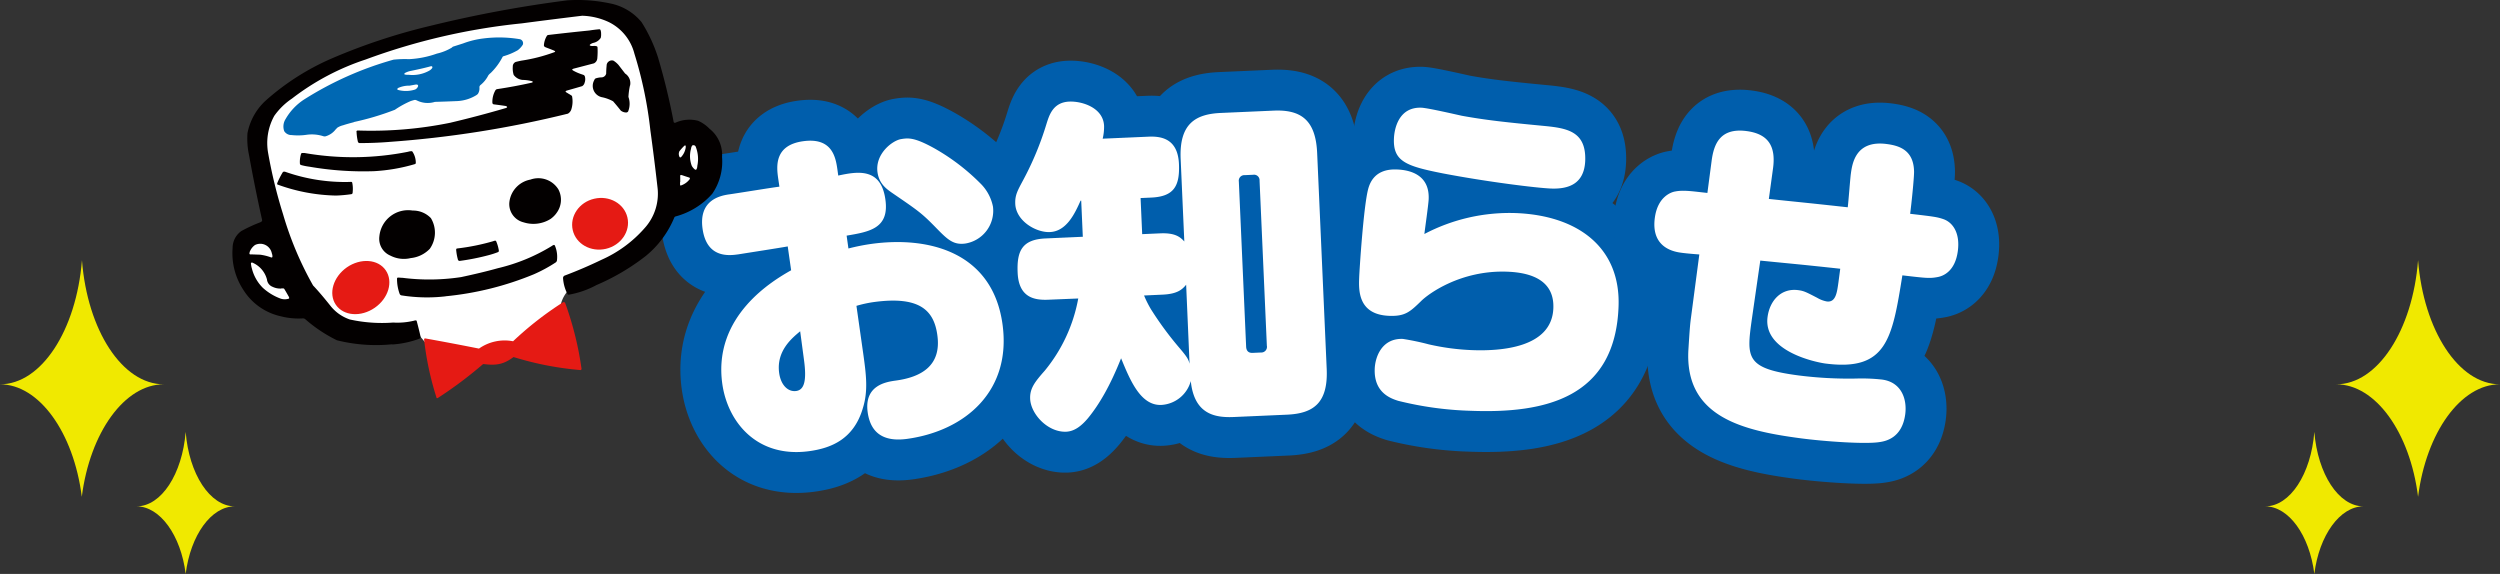
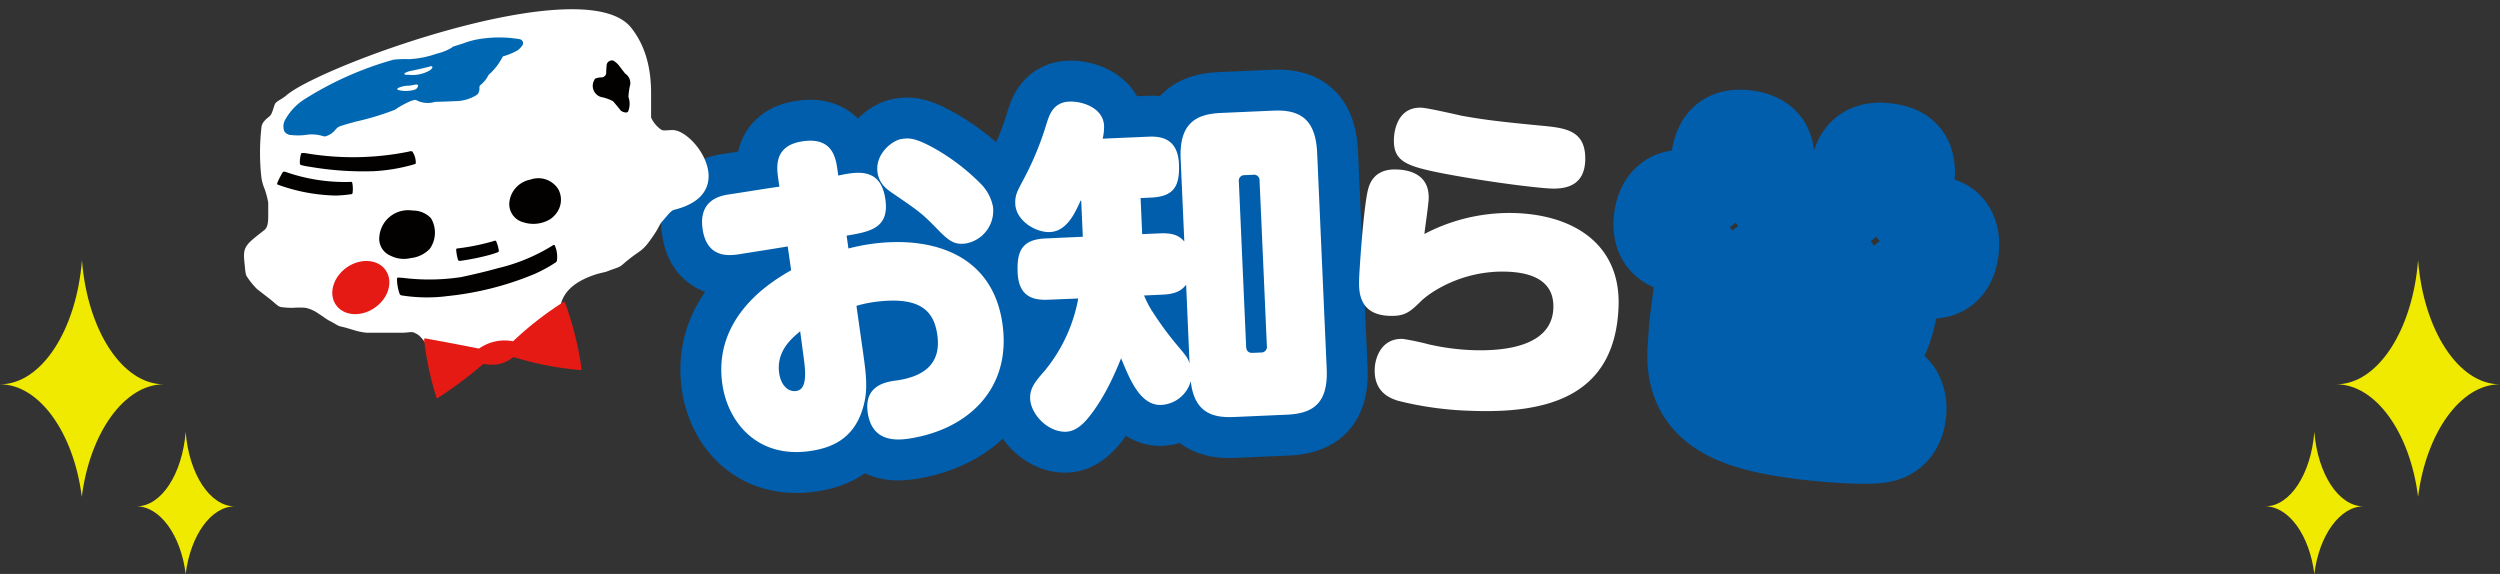
<svg xmlns="http://www.w3.org/2000/svg" width="733.53" height="168.39" viewBox="0 0 733.53 168.39">
  <rect x="0" y="0" width="733.53" height="168.39" fill="#333333" stroke="none" />
  <defs>
    <style>
      .cls-1 {
        fill: none;
        stroke: #005eac;
        stroke-linecap: round;
        stroke-linejoin: round;
        stroke-width: 24px;
      }

      .cls-2, .cls-3 {
        fill: #fff;
      }

      .cls-3, .cls-4, .cls-5, .cls-6 {
        fill-rule: evenodd;
      }

      .cls-4 {
        fill: #e51a14;
      }

      .cls-5 {
        fill: #030000;
      }

      .cls-6 {
        fill: #0068b3;
      }

      .cls-7 {
        fill: #f0e900;
      }
    </style>
  </defs>
  <g id="レイヤー_2" data-name="レイヤー 2">
    <g id="work">
      <g>
        <g>
          <path class="cls-1" d="M228.33,52.36c-.47-3.37-1.27-9.72,7.3-10.92s9.58,4.73,10.09,8.39l.23,1.68c5.59-1.18,12.51-2.45,13.83,7C261,67,255.16,68,248.41,69.14l.53,3.77a61.54,61.54,0,0,1,6.62-1.33c17.13-2.39,35.65,2.5,38.58,23.5,2.74,19.61-10.88,31.3-27.91,33.68-5.83.81-10.65-.74-11.64-7.77-1.1-7.92,5.38-8.93,8.2-9.32,7.43-1,13.5-4.31,12.24-13.32-1-7.43-5.36-11.57-18.81-9.7a35.66,35.66,0,0,0-4.93,1.09l2,14.07c.89,6.34,1.43,10.91-.09,15.86-2.65,9.16-9.28,11.8-15.68,12.69-15.34,2.14-24-8.46-25.59-19.75-2.79-20,15-30.36,20.2-33.31l-1-7c-2.33.43-12.47,2-14.44,2.32-2.64.37-9.32,1.3-10.55-7.51-1.16-8.32,5-9.68,7.8-10.08,2.26-.31,12.58-2,14.75-2.26Zm6.45,44.84c-2.32,1.94-7.07,5.73-6.16,12.27.52,3.66,2.7,5.58,5,5.25s3.15-2.86,2.27-9.2Zm39.41-53.66a62.22,62.22,0,0,1,13.87,10.68,13.21,13.21,0,0,1,3.29,6.41,9.74,9.74,0,0,1-8.08,10.82c-3.67.51-5.36-1.27-9-5-4-4.08-5.18-4.83-12.72-10-1.39-1-3.61-2.52-4.08-5.89-.76-5.45,4.44-9.4,7-9.76C266.57,40.46,268.37,40.31,274.19,43.54Z" />
          <path class="cls-1" d="M307.59,87.94c-4.08.18-8.68-.62-9-7.91-.29-6.49,1.37-9.77,8.2-10.07l10.92-.49-.47-10.59h-.19c-1.64,3.68-4.07,9-9,9.21-4.08.18-9.93-3.26-10.16-8.26-.11-2.6.69-3.93,2.44-7.21A89.43,89.43,0,0,0,307,36.52c.83-2.64,1.9-6.5,6.74-6.71,3.7-.16,10,1.76,10.21,7.16a15,15,0,0,1-.41,3.72L337,40.1c3.8-.17,8.59.62,8.92,8,.28,6.49-1.48,9.57-8.13,9.87l-3.13.14.47,10.59,5.22-.23c4.27-.19,5.84.94,7.14,2.38l-1.07-24.17c-.46-10.39,4.37-13.21,11.77-13.54l15.47-.68c8.07-.36,12.39,2.76,12.81,12.45l2.8,63.33c.44,10-3.89,13.09-11.67,13.43l-15.47.68c-5.51.25-11.73-.68-12.74-10.54a9.51,9.51,0,0,1-8.63,7c-6.07.27-9.16-7.2-11.82-13.69-3.17,8-6.44,13.6-9.69,17.55-2.08,2.49-4.11,3.88-6.38,4-5.41.24-10.41-5.14-10.61-9.64-.13-3.09,1.4-5,4.3-8.29a46.44,46.44,0,0,0,9.81-21.16Zm28.09-1.24a31.37,31.37,0,0,0,2,4,97.52,97.52,0,0,0,8.59,11.63c2.21,2.61,2.43,3.2,2.76,4.39l-1-23.18c-1.17,1.45-2.64,2.72-6.91,2.91ZM369.57,53a1.62,1.62,0,0,0-1.88-1.72l-2.47.11a1.63,1.63,0,0,0-1.73,1.88l2.14,48.45c.06,1.2.66,1.87,1.89,1.82l2.47-.11a1.66,1.66,0,0,0,1.72-2Z" />
-           <path class="cls-1" d="M444.79,62.52C463,63.23,475.58,72.63,474.9,90c-1,26.78-21.57,31.38-43.4,30.53a99.08,99.08,0,0,1-21.28-2.93c-2.16-.69-7.13-2.38-6.86-9.38.14-3.6,2.16-9,8.24-8.78a74.54,74.54,0,0,1,7.63,1.6,68.49,68.49,0,0,0,12.68,1.69c8.26.32,23.41-.59,23.86-12.28.31-7.69-5.67-10.43-13.46-10.73-13.57-.53-23.16,6.4-25.43,8.71-3.17,3.08-4.65,4.43-9.3,4.24-9.21-.36-8.92-7.65-8.78-11.25.1-2.6,1.29-20.86,2.63-25.92,1.46-5.64,6.22-5.86,8.5-5.77,4,.16,9.53,1.67,9.26,8.67-.07,1.7-1.11,8.86-1.26,10.26A53.67,53.67,0,0,1,444.79,62.52Zm10.27-7.2c-4.08-.16-18.56-1.93-31.68-4.44C412.63,48.75,408.69,47.4,409,40.6c.11-2.69,1.32-9.25,8.06-9,1.89.08,10.18,2,11.88,2.37,7,1.27,12.67,1.89,24.32,3,6.72.66,12.2,1.68,11.86,10.27C464.81,53.8,460.47,55.53,455.06,55.32Z" />
          <path class="cls-1" d="M514,93.73c-1.58,11.29-1.8,14.39,13.74,16.43a116.26,116.26,0,0,0,16.85.91,54.43,54.43,0,0,1,7.62.3c5.75.76,7.38,5.81,6.81,10.17-.93,7-5.74,7.92-7.6,8.18-4.2.66-16.26-.22-22.94-1.1-17.24-2.27-34.24-6.33-33.08-26.05.43-6.9.53-7.69.78-9.57l2.42-18.34c-3.23-.23-4.93-.45-5.12-.48-1.88-.24-9.13-1.2-7.94-10.22.83-6.35,4.93-7.62,6-7.78,2.46-.49,5.37,0,9.43.43l1.24-9.42c.64-4.85,2.44-9.76,10.26-8.73,6.31.83,8.72,4.38,7.72,11.2L519,58.37c7.84.84,9.36.94,23.15,2.45.21-1.59.72-8.38.89-9.67.41-3.07,1.34-10.11,10.57-8.89,3.76.49,7.9,1.84,8,8.12,0,2.11-.79,9.67-1.15,12.35,7.17.84,7.93.94,9.85,1.6,2.93,1.09,4.8,4.36,4.14,9.32-.79,6-4.33,7.4-6.09,7.67-2.26.41-3.48.25-10.18-.53-3,18.66-4.58,28.24-22.67,25.86-2.35-.32-18.24-3.42-16.89-13.63.64-4.85,4-8.55,9-7.89,1.7.22,2.41.62,5.55,2.24A8.61,8.61,0,0,0,536,88.45c2.64.35,3-2.62,3.42-5.6l.53-4c-12.57-1.36-13.9-1.43-23.46-2.39Z" />
        </g>
        <g>
          <path class="cls-2" d="M228.33,52.36c-.47-3.37-1.27-9.72,7.3-10.92s9.58,4.73,10.09,8.39l.23,1.68c5.59-1.18,12.51-2.45,13.83,7C261,67,255.16,68,248.41,69.14l.53,3.77a61.54,61.54,0,0,1,6.62-1.33c17.13-2.39,35.65,2.5,38.58,23.5,2.74,19.61-10.88,31.3-27.91,33.68-5.83.81-10.65-.74-11.64-7.77-1.1-7.92,5.38-8.93,8.2-9.32,7.43-1,13.5-4.31,12.24-13.32-1-7.43-5.36-11.57-18.81-9.7a35.66,35.66,0,0,0-4.93,1.09l2,14.07c.89,6.34,1.43,10.91-.09,15.86-2.65,9.16-9.28,11.8-15.68,12.69-15.34,2.14-24-8.46-25.59-19.75-2.79-20,15-30.36,20.2-33.31l-1-7c-2.33.43-12.47,2-14.44,2.32-2.64.37-9.32,1.3-10.55-7.51-1.16-8.32,5-9.68,7.8-10.08,2.26-.31,12.58-2,14.75-2.26Zm6.45,44.84c-2.32,1.94-7.07,5.73-6.16,12.27.52,3.66,2.7,5.58,5,5.25s3.15-2.86,2.27-9.2Zm39.41-53.66a62.22,62.22,0,0,1,13.87,10.68,13.21,13.21,0,0,1,3.29,6.41,9.74,9.74,0,0,1-8.08,10.82c-3.67.51-5.36-1.27-9-5-4-4.08-5.18-4.83-12.72-10-1.39-1-3.61-2.52-4.08-5.89-.76-5.45,4.44-9.4,7-9.76C266.57,40.46,268.37,40.31,274.19,43.54Z" />
          <path class="cls-2" d="M307.59,87.94c-4.08.18-8.68-.62-9-7.91-.29-6.49,1.37-9.77,8.2-10.07l10.92-.49-.47-10.59h-.19c-1.64,3.68-4.07,9-9,9.21-4.08.18-9.93-3.26-10.16-8.26-.11-2.6.69-3.93,2.44-7.21A89.43,89.43,0,0,0,307,36.52c.83-2.64,1.9-6.5,6.74-6.71,3.7-.16,10,1.76,10.21,7.16a15,15,0,0,1-.41,3.72L337,40.1c3.8-.17,8.59.62,8.92,8,.28,6.49-1.48,9.57-8.13,9.87l-3.13.14.47,10.59,5.22-.23c4.27-.19,5.84.94,7.14,2.38l-1.07-24.17c-.46-10.39,4.37-13.21,11.77-13.54l15.47-.68c8.07-.36,12.39,2.76,12.81,12.45l2.8,63.33c.44,10-3.89,13.09-11.67,13.43l-15.47.68c-5.51.25-11.73-.68-12.74-10.54a9.51,9.51,0,0,1-8.63,7c-6.07.27-9.16-7.2-11.82-13.69-3.17,8-6.44,13.6-9.69,17.55-2.08,2.49-4.11,3.88-6.38,4-5.41.24-10.41-5.14-10.61-9.64-.13-3.09,1.4-5,4.3-8.29a46.44,46.44,0,0,0,9.81-21.16Zm28.09-1.24a31.37,31.37,0,0,0,2,4,97.52,97.52,0,0,0,8.59,11.63c2.21,2.61,2.43,3.2,2.76,4.39l-1-23.18c-1.17,1.45-2.64,2.72-6.91,2.91ZM369.57,53a1.62,1.62,0,0,0-1.88-1.72l-2.47.11a1.63,1.63,0,0,0-1.73,1.88l2.14,48.45c.06,1.2.66,1.87,1.89,1.82l2.47-.11a1.66,1.66,0,0,0,1.72-2Z" />
          <path class="cls-2" d="M444.79,62.52C463,63.23,475.58,72.63,474.9,90c-1,26.78-21.57,31.38-43.4,30.53a99.08,99.08,0,0,1-21.28-2.93c-2.16-.69-7.13-2.38-6.86-9.38.14-3.6,2.16-9,8.24-8.78a74.54,74.54,0,0,1,7.63,1.6,68.49,68.49,0,0,0,12.68,1.69c8.26.32,23.41-.59,23.86-12.28.31-7.69-5.67-10.43-13.46-10.73-13.57-.53-23.16,6.4-25.43,8.71-3.17,3.08-4.65,4.43-9.3,4.24-9.21-.36-8.92-7.65-8.78-11.25.1-2.6,1.29-20.86,2.63-25.92,1.46-5.64,6.22-5.86,8.5-5.77,4,.16,9.53,1.67,9.26,8.67-.07,1.7-1.11,8.86-1.26,10.26A53.67,53.67,0,0,1,444.79,62.52Zm10.27-7.2c-4.08-.16-18.56-1.93-31.68-4.44C412.63,48.75,408.69,47.4,409,40.6c.11-2.69,1.32-9.25,8.06-9,1.89.08,10.18,2,11.88,2.37,7,1.27,12.67,1.89,24.32,3,6.72.66,12.2,1.68,11.86,10.27C464.81,53.8,460.47,55.53,455.06,55.32Z" />
-           <path class="cls-2" d="M514,93.73c-1.58,11.29-1.8,14.39,13.74,16.43a116.26,116.26,0,0,0,16.85.91,54.43,54.43,0,0,1,7.62.3c5.75.76,7.38,5.81,6.81,10.17-.93,7-5.74,7.92-7.6,8.18-4.2.66-16.26-.22-22.94-1.1-17.24-2.27-34.24-6.33-33.08-26.05.43-6.9.53-7.69.78-9.57l2.42-18.34c-3.23-.23-4.93-.45-5.12-.48-1.88-.24-9.13-1.2-7.94-10.22.83-6.35,4.93-7.62,6-7.78,2.46-.49,5.37,0,9.43.43l1.24-9.42c.64-4.85,2.44-9.76,10.26-8.73,6.31.83,8.72,4.38,7.72,11.2L519,58.37c7.84.84,9.36.94,23.15,2.45.21-1.59.72-8.38.89-9.67.41-3.07,1.34-10.11,10.57-8.89,3.76.49,7.9,1.84,8,8.12,0,2.11-.79,9.67-1.15,12.35,7.17.84,7.93.94,9.85,1.6,2.93,1.09,4.8,4.36,4.14,9.32-.79,6-4.33,7.4-6.09,7.67-2.26.41-3.48.25-10.18-.53-3,18.66-4.58,28.24-22.67,25.86-2.35-.32-18.24-3.42-16.89-13.63.64-4.85,4-8.55,9-7.89,1.7.22,2.41.62,5.55,2.24A8.61,8.61,0,0,0,536,88.45c2.64.35,3-2.62,3.42-5.6l.53-4c-12.57-1.36-13.9-1.43-23.46-2.39Z" />
        </g>
      </g>
      <g>
        <path class="cls-3" d="M126.43,102.7c-3.24-4.27-3.24-4.27-4.87-5.08-.78-.39-1.83,0-3.45,0H107.55a17.91,17.91,0,0,1-3.86-.81c-1-.25-1.83-.61-3.66-1-1-.22-1.62-.81-3.25-1.63-1-.5-1.83-1.22-3.45-2.24a10.15,10.15,0,0,0-3.66-1.62,21.87,21.87,0,0,0-3.66,0,23.72,23.72,0,0,1-3.45-.21c-1-.12-1.62-1-3.45-2.43l-3.66-2.84a21.16,21.16,0,0,1-2.84-3.45c-.63-.81-.61-1.83-.81-3.66-.59-5.27-.21-5.57,5.68-10.16.9-.69,1.22-1.82,1.22-4.06V59.44a25.46,25.46,0,0,0-1-3.86,14.22,14.22,0,0,1-1-3.45,66.17,66.17,0,0,1,0-14.62c.1-1,.41-1.83,2.23-3.26.84-.64,1-1.62,1.63-3.45C80.9,29.69,82.36,29.38,84,28c10-8.7,87.49-37,101.16-19.9,4.29,5.37,5.88,12,5.88,19.29v7.11a8.69,8.69,0,0,0,2.85,3.46c.73.56,1.83.2,3.45.2,6.48,0,19.82,18.55.61,23.36-1.14.28-1.83,1.41-3.66,3.45-.73.81-1,1.82-2.23,3.65-4.08,6.11-3.53,3.88-9.54,9.14-.89.77-2.24,1-4.27,1.83-.9.36-1.83.4-3.66,1-5.71,1.91-10.36,5.15-10.36,11.37,0,9.15-20.34,10.46-25,12.19-3,1.13-9.31.48-12.8-1.42Z" />
        <path class="cls-4" d="M141.85,106.87l.06-.05c3.65.47,5.86.12,8.77-2.06a92.16,92.16,0,0,0,19.47,3.81.38.38,0,0,0,.47-.23.31.31,0,0,0,0-.19,94.55,94.55,0,0,0-4.79-19.24.45.45,0,0,0-.6-.23.37.37,0,0,0-.12.07,97.74,97.74,0,0,0-14.57,11.38h0a13.08,13.08,0,0,0-10,2.15c-5.55-1.1-10.26-2-15.84-3a.34.34,0,0,0-.26.39v0a88.29,88.29,0,0,0,3.62,16.94s0,0,0,.07a.54.54,0,0,0,.07.13.12.12,0,0,0,.08,0,.24.24,0,0,0,.2,0s0,0,0,0a121.51,121.51,0,0,0,13.35-10Z" />
-         <path class="cls-5" d="M80,84.16A2.59,2.59,0,0,1,78.33,82a7.38,7.38,0,0,0-4.2-4.91.41.41,0,0,0-.4,0,.24.24,0,0,0-.1.21,7.25,7.25,0,0,0,.29,1.53,12.15,12.15,0,0,0,3.21,5.63,15.89,15.89,0,0,0,5.24,3.17,3.88,3.88,0,0,0,2.36,0,.21.21,0,0,0,.12-.25,1.66,1.66,0,0,0-.25-.56c-.38-.68-.77-1.36-1.16-2a.45.45,0,0,0-.38-.21c-.23,0-.45,0-.67.06a5.24,5.24,0,0,1-2.4-.51ZM73.4,73.6a2.07,2.07,0,0,0-.21.81.23.23,0,0,0,.19.23c1,0,1.9.07,2.86.08a14.48,14.48,0,0,1,3.3.81.42.42,0,0,0,.27,0,.25.25,0,0,0,.12-.19,2.29,2.29,0,0,0-.17-1,3.48,3.48,0,0,0-1.86-2.45,3.44,3.44,0,0,0-3.08,0A4.36,4.36,0,0,0,73.4,73.6ZM199.55,53.41a5.47,5.47,0,0,0,0,.81.27.27,0,0,0,.08.19.23.23,0,0,0,.2,0,5.35,5.35,0,0,0,2.5-1.79.62.62,0,0,0,.09-.26.22.22,0,0,0-.06-.19l-.09-.06c-.7-.22-1.4-.45-2.09-.69l-.36-.09a.25.25,0,0,0-.23.18,2,2,0,0,0,0,.49c0,.47,0,.93,0,1.4Zm3.56-10.71a1.89,1.89,0,0,0-.35.94,8,8,0,0,0,.21,5,3.47,3.47,0,0,0,.88,1.06.49.49,0,0,0,.28.11.25.25,0,0,0,.22-.13,2.07,2.07,0,0,0,.25-1,9.78,9.78,0,0,0-.5-5.71.84.84,0,0,0-.26-.27.82.82,0,0,0-.63-.07l-.1.09ZM200,45.91a5.14,5.14,0,0,0,1.18-2.53,1.62,1.62,0,0,0,0-.58.24.24,0,0,0-.06-.11.19.19,0,0,0-.1,0,.34.34,0,0,0-.27.12,17.15,17.15,0,0,0-1.4,1.56,1.87,1.87,0,0,0,.06,1.72.26.26,0,0,0,.3.08.74.74,0,0,0,.27-.23Zm-84.92,55.17a28.26,28.26,0,0,0,7.87-1.66.94.94,0,0,0,.45-.36.48.48,0,0,0,0-.29c-.34-1.53-.72-3-1.13-4.57A.3.3,0,0,0,122,94a1.69,1.69,0,0,0-.49.09,21,21,0,0,1-6.17.55,43.63,43.63,0,0,1-12.69-.9,12.25,12.25,0,0,1-5.79-4.13c-1.6-2-3.25-4-5-5.85a98,98,0,0,1-8.8-20.88,142.23,142.23,0,0,1-4.39-18A16.52,16.52,0,0,1,80.47,34a19.86,19.86,0,0,1,5.19-5.07,72.39,72.39,0,0,1,21.62-11.47,186.07,186.07,0,0,1,45.79-10.6q8.87-1.17,17.73-2.24a19.65,19.65,0,0,1,7.87,1.88,14.24,14.24,0,0,1,7.47,9.24,118.66,118.66,0,0,1,4.69,22.54q1.14,8.27,2.07,16.53A15.08,15.08,0,0,1,189.08,67a36.39,36.39,0,0,1-12.56,9.21q-5.36,2.59-10.92,4.68a.81.81,0,0,0-.39.8,11.55,11.55,0,0,0,1.31,4.6.38.38,0,0,0,.41.17,26.74,26.74,0,0,0,8.1-2.83,64.67,64.67,0,0,0,14.43-8.51,28.7,28.7,0,0,0,8.39-11.3.58.58,0,0,1,.36-.31A21.91,21.91,0,0,0,209,56.83a16.6,16.6,0,0,0,2.86-10.75,9.74,9.74,0,0,0-3.68-8.3,10.8,10.8,0,0,0-3.31-2.33,10,10,0,0,0-6.65.54.5.5,0,0,1-.4,0,.45.45,0,0,1-.16-.2,192.09,192.09,0,0,0-4.61-19,44.66,44.66,0,0,0-4.82-10.31A15.93,15.93,0,0,0,179,1,45.89,45.89,0,0,0,166.52.09a359.47,359.47,0,0,0-40,7.43A176.49,176.49,0,0,0,97,17.3a72.16,72.16,0,0,0-18.8,12,17.39,17.39,0,0,0-5.59,9.79,23.13,23.13,0,0,0,.47,6.48q1.71,9.47,3.8,18.86a.68.68,0,0,1,0,.42,1.17,1.17,0,0,1-.56.39,44.72,44.72,0,0,0-5.49,2.54,6.07,6.07,0,0,0-2.58,5,19.53,19.53,0,0,0,3.13,12.24,17.38,17.38,0,0,0,11,7.78,20.79,20.79,0,0,0,6.47.62,1,1,0,0,1,.71.23,42.32,42.32,0,0,0,9.3,6.19,47.36,47.36,0,0,0,16.26,1.17Z" />
        <path class="cls-5" d="M130.73,86.93a90.49,90.49,0,0,0,25.9-6.45,43.25,43.25,0,0,0,6.45-3.5.89.89,0,0,0,.34-.59,8.41,8.41,0,0,0-.58-4.26.55.55,0,0,0-.18-.24.26.26,0,0,0-.23,0,1.69,1.69,0,0,0-.49.27,53.72,53.72,0,0,1-15.84,6.53c-3.56,1-7.16,1.83-10.78,2.61a62.22,62.22,0,0,1-17.24.21c-.43,0-.86-.06-1.29-.07a.31.31,0,0,0-.3.29,12.82,12.82,0,0,0,.78,4.51.71.71,0,0,0,.61.44,47.68,47.68,0,0,0,12.85.27Z" />
        <path class="cls-5" d="M143.51,74.83a25.29,25.29,0,0,0,2.55-.83.43.43,0,0,0,.3-.3,1.78,1.78,0,0,0-.06-.56,11,11,0,0,0-.7-2.31.34.34,0,0,0-.3-.22,2.23,2.23,0,0,0-.59.16,63.94,63.94,0,0,1-10.61,2.14.3.3,0,0,0-.23.19,1.29,1.29,0,0,0,0,.48,16.05,16.05,0,0,0,.51,2.68.54.54,0,0,0,.56.29,67.71,67.71,0,0,0,8.57-1.72Z" />
        <path class="cls-5" d="M126.11,73a8.23,8.23,0,0,0,.32-9,7.23,7.23,0,0,0-5.34-2.22,8.47,8.47,0,0,0-9.78,7.59A5.36,5.36,0,0,0,114.54,75a8.61,8.61,0,0,0,6,.72A9,9,0,0,0,126.11,73Z" />
        <path class="cls-5" d="M163.2,62.62a6.48,6.48,0,0,0,.63-7.06,6.9,6.9,0,0,0-8.21-2.86,7.6,7.6,0,0,0-6.13,6.35,5.5,5.5,0,0,0,4.12,6.18,9.48,9.48,0,0,0,7.95-1,7.73,7.73,0,0,0,1.64-1.59Z" />
        <path class="cls-5" d="M103.5,56.09a8.52,8.52,0,0,0-.15-2.47.33.33,0,0,0-.19-.24,1.47,1.47,0,0,0-.47,0,52.65,52.65,0,0,1-19.07-3,1.46,1.46,0,0,0-.36,0,.36.36,0,0,0-.31.19,22.47,22.47,0,0,0-1.61,3.17.63.63,0,0,0,0,.27s0,0,0,.06a.39.39,0,0,0,.1.08,52.71,52.71,0,0,0,17.17,3.23,39.81,39.81,0,0,0,4.5-.41.43.43,0,0,0,.32-.26,2,2,0,0,0,.06-.6Z" />
        <path class="cls-5" d="M109.68,50.23a52.27,52.27,0,0,0,12.09-2.09.37.37,0,0,0,.23-.35,5.88,5.88,0,0,0-1-3.32.35.35,0,0,0-.21-.1,3.17,3.17,0,0,0-1.06.16,82.58,82.58,0,0,1-30.39.36c-.22,0-.44,0-.66,0a.38.38,0,0,0-.34.24A7.86,7.86,0,0,0,88,48.05a.51.51,0,0,0,.28.36,17.42,17.42,0,0,0,2.49.5,92.92,92.92,0,0,0,18.91,1.32Z" />
-         <path class="cls-5" d="M114.05,41.65a309.29,309.29,0,0,0,52.58-8.3,2.27,2.27,0,0,0,1-1.24,7.81,7.81,0,0,0,.23-3.81.45.45,0,0,0-.14-.24l-.52-.34c-.36-.2-.71-.42-1.06-.64a.41.41,0,0,1-.17-.2.11.11,0,0,1,0-.13,1.28,1.28,0,0,1,.35-.18c1.5-.42,3-.85,4.49-1.29a1.63,1.63,0,0,0,.72-1,3,3,0,0,0,.05-1.93.89.89,0,0,0-.3-.34l-.45-.16a14.07,14.07,0,0,1-2.56-1.09l-.36-.24a.15.15,0,0,1,0-.11.12.12,0,0,1,.05-.1,1.49,1.49,0,0,1,.36-.17l5.94-1.55a1.78,1.78,0,0,0,1-1.47,22.18,22.18,0,0,0,.06-3.26.35.35,0,0,0-.22-.28,2.63,2.63,0,0,0-1-.09,2,2,0,0,1-.94-.1.18.18,0,0,1-.12-.15.27.27,0,0,1,.11-.19,2.73,2.73,0,0,1,.95-.47,3.41,3.41,0,0,0,2.16-1.46,3.88,3.88,0,0,0,.11-1.18,3.05,3.05,0,0,0-.17-1.12.39.39,0,0,0-.31-.24c-1,.09-2,.21-3,.37q-6,.6-12.09,1.32a.63.63,0,0,0-.38.32,6.05,6.05,0,0,0-.83,2.68.67.67,0,0,0,.13.38,1.52,1.52,0,0,0,.48.27c.79.3,1.58.6,2.36.92l.32.19s0,.06,0,.1a.52.52,0,0,1-.17.16A48.43,48.43,0,0,1,153,17.79c-.56.11-1.12.24-1.67.38a1.41,1.41,0,0,0-.87,1.4,6.32,6.32,0,0,0,.26,2.4,3.6,3.6,0,0,0,3,1.49,11.41,11.41,0,0,1,2.33.35.41.41,0,0,1,.23.13.15.15,0,0,1,0,.18.44.44,0,0,1-.24.13q-5.06,1.14-10.18,1.9a.79.79,0,0,0-.53.4,6.82,6.82,0,0,0-.86,3.59.5.5,0,0,0,.41.48c1.17.14,2.34.3,3.5.48a1,1,0,0,1,.3.14.21.21,0,0,1,.11.17.16.16,0,0,1-.09.16,1.84,1.84,0,0,1-.55.21q-8,2.34-16.06,4.24a115.7,115.7,0,0,1-27.16,2.27.42.42,0,0,0-.31.17.39.39,0,0,0,0,.26,15.24,15.24,0,0,0,.37,2.77.56.56,0,0,0,.62.49q4.26,0,8.52-.33Z" />
        <path class="cls-6" d="M120.15,25.13a7.83,7.83,0,0,0-3.3.67.59.59,0,0,0-.24.23.23.23,0,0,0,.07.31l.12.05a8.88,8.88,0,0,0,5-.12,1.65,1.65,0,0,0,.88-1,.39.39,0,0,0-.11-.34.41.41,0,0,0-.34-.13h-.21l-1.9.34Zm6.71-5.41a.25.25,0,0,0-.18-.27.54.54,0,0,0-.31,0c-2,.56-4.11,1-6.19,1.43a6.35,6.35,0,0,0-1.31.51.58.58,0,0,0-.22.22.14.14,0,0,0,0,.14.2.2,0,0,0,.11.11,4.7,4.7,0,0,0,1.18.09,10.12,10.12,0,0,0,6-1.21,2.67,2.67,0,0,0,.84-.73l.11-.27Zm-23,16.08a79.58,79.58,0,0,0,12-3.59,27.22,27.22,0,0,1,4.58-2.53q.58-.2,1.2-.36a1.24,1.24,0,0,1,.47.06l.24.11a7.11,7.11,0,0,0,5.26.4q3.36-.09,6.71-.24a11.82,11.82,0,0,0,5.5-1.76l.37-.3a2.87,2.87,0,0,0,.48-1.86v-.25a.89.89,0,0,1,.35-.56,8.61,8.61,0,0,0,2.24-2.77,2.91,2.91,0,0,1,.69-.71,18.17,18.17,0,0,0,3.48-4.68.51.51,0,0,1,.32-.27,18.44,18.44,0,0,0,4.19-1.77,6.07,6.07,0,0,0,1.46-1.61,1.21,1.21,0,0,0-1-1.63,36.51,36.51,0,0,0-10.54-.2,25.31,25.31,0,0,0-6,1.47l-2.95.94a1.18,1.18,0,0,0-.32.27,14.94,14.94,0,0,1-4.41,1.77A28.38,28.38,0,0,1,120,17.36a31.32,31.32,0,0,0-4.54.15A98.56,98.56,0,0,0,89.26,29.17a16.79,16.79,0,0,0-5.46,5.75,4.08,4.08,0,0,0-.41,3.55,2.48,2.48,0,0,0,2.19,1.16,17.19,17.19,0,0,0,4.3-.07,11,11,0,0,1,5,.41,1.22,1.22,0,0,0,.73,0,5.74,5.74,0,0,0,2.88-2c.16-.16.32-.32.47-.49a5.49,5.49,0,0,1,1.69-.72c1-.33,2.07-.62,3.12-.89Z" />
        <path class="cls-5" d="M184.88,25.07a3.36,3.36,0,0,0-1.47-3.5l-1.93-2.51A6.65,6.65,0,0,0,180,17.8a1.51,1.51,0,0,0-1.38.23,1.49,1.49,0,0,0-.63,1.25c-.08.77-.12,1.54-.13,2.32a1.43,1.43,0,0,1-1.47,1.1,6.51,6.51,0,0,0-1.64.31,1.12,1.12,0,0,0-.41.55,3.4,3.4,0,0,0,2.47,5,11.83,11.83,0,0,1,3.08,1.16c.78.9,1.54,1.81,2.27,2.74a2.67,2.67,0,0,0,1.57.55.69.69,0,0,0,.57-.31,6,6,0,0,0,.09-4.26,20.94,20.94,0,0,1,.45-3.34Z" />
-         <path class="cls-4" d="M101.78,78.44c-4,2.8-5.49,7.71-3.23,11s7.36,3.66,11.4.87,5.49-7.7,3.23-11-7.36-3.65-11.4-.87Z" />
-         <path class="cls-4" d="M174.36,58.31c-4.43,1-7.25,5.16-6.31,9.22s5.3,6.51,9.73,5.48,7.25-5.15,6.31-9.21-5.3-6.52-9.73-5.49Z" />
+         <path class="cls-4" d="M101.78,78.44c-4,2.8-5.49,7.71-3.23,11s7.36,3.66,11.4.87,5.49-7.7,3.23-11-7.36-3.65-11.4-.87" />
      </g>
      <g>
        <path class="cls-7" d="M48.05,112.76c-12.15,0-22.41-15.85-24-36.41h0C22.4,96.9,12.14,112.76,0,112.76c11.46,0,21.62,14.14,24,33,.4,0-.4,0,0,0C26.41,126.86,36.57,112.76,48.05,112.76Z" />
        <path class="cls-7" d="M68.89,148.57c-7.28,0-13.44-9.5-14.41-21.84h0c-1,12.33-7.13,21.84-14.41,21.84,6.87,0,13,8.49,14.41,19.81.24,0-.24,0,0,0C55.91,157,62,148.57,68.89,148.57Z" />
      </g>
      <g>
        <path class="cls-7" d="M685.49,112.76c12.14,0,22.41-15.85,24-36.41h0c1.62,20.55,11.88,36.41,24,36.41-11.46,0-21.61,14.14-24,33-.39,0,.41,0,0,0C707.13,126.86,697,112.76,685.49,112.76Z" />
        <path class="cls-7" d="M664.64,148.57c7.29,0,13.45-9.5,14.41-21.84h0c1,12.33,7.13,21.84,14.42,21.84-6.88,0-13,8.49-14.42,19.81-.23,0,.25,0,0,0C677.62,157,671.52,148.57,664.64,148.57Z" />
      </g>
    </g>
  </g>
</svg>